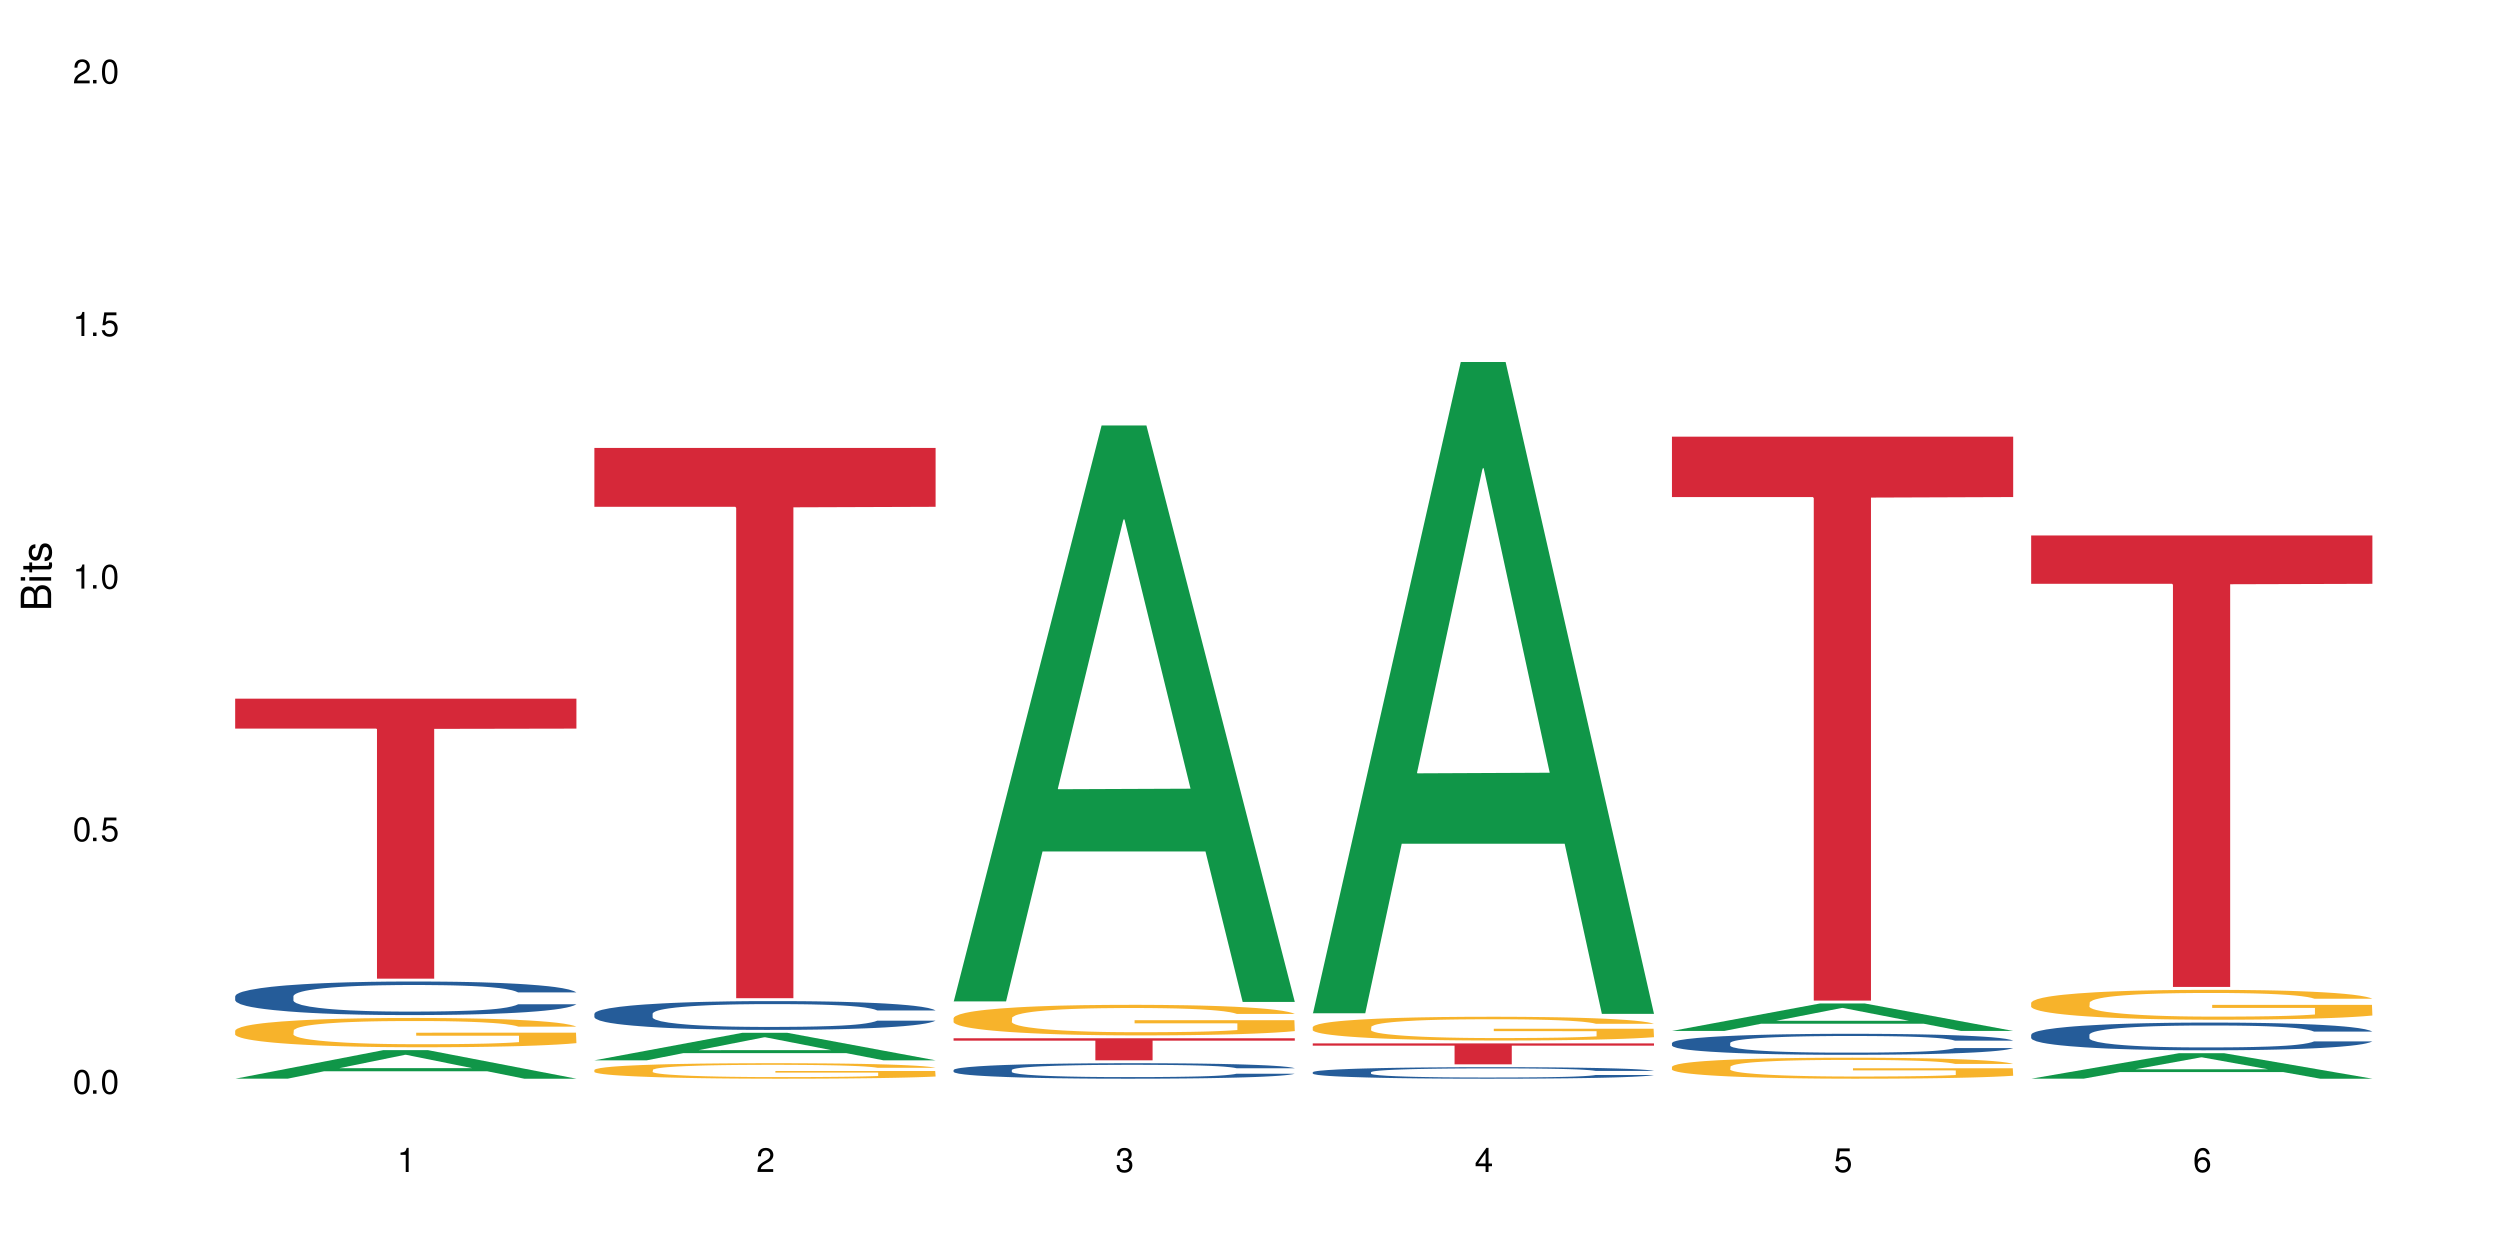
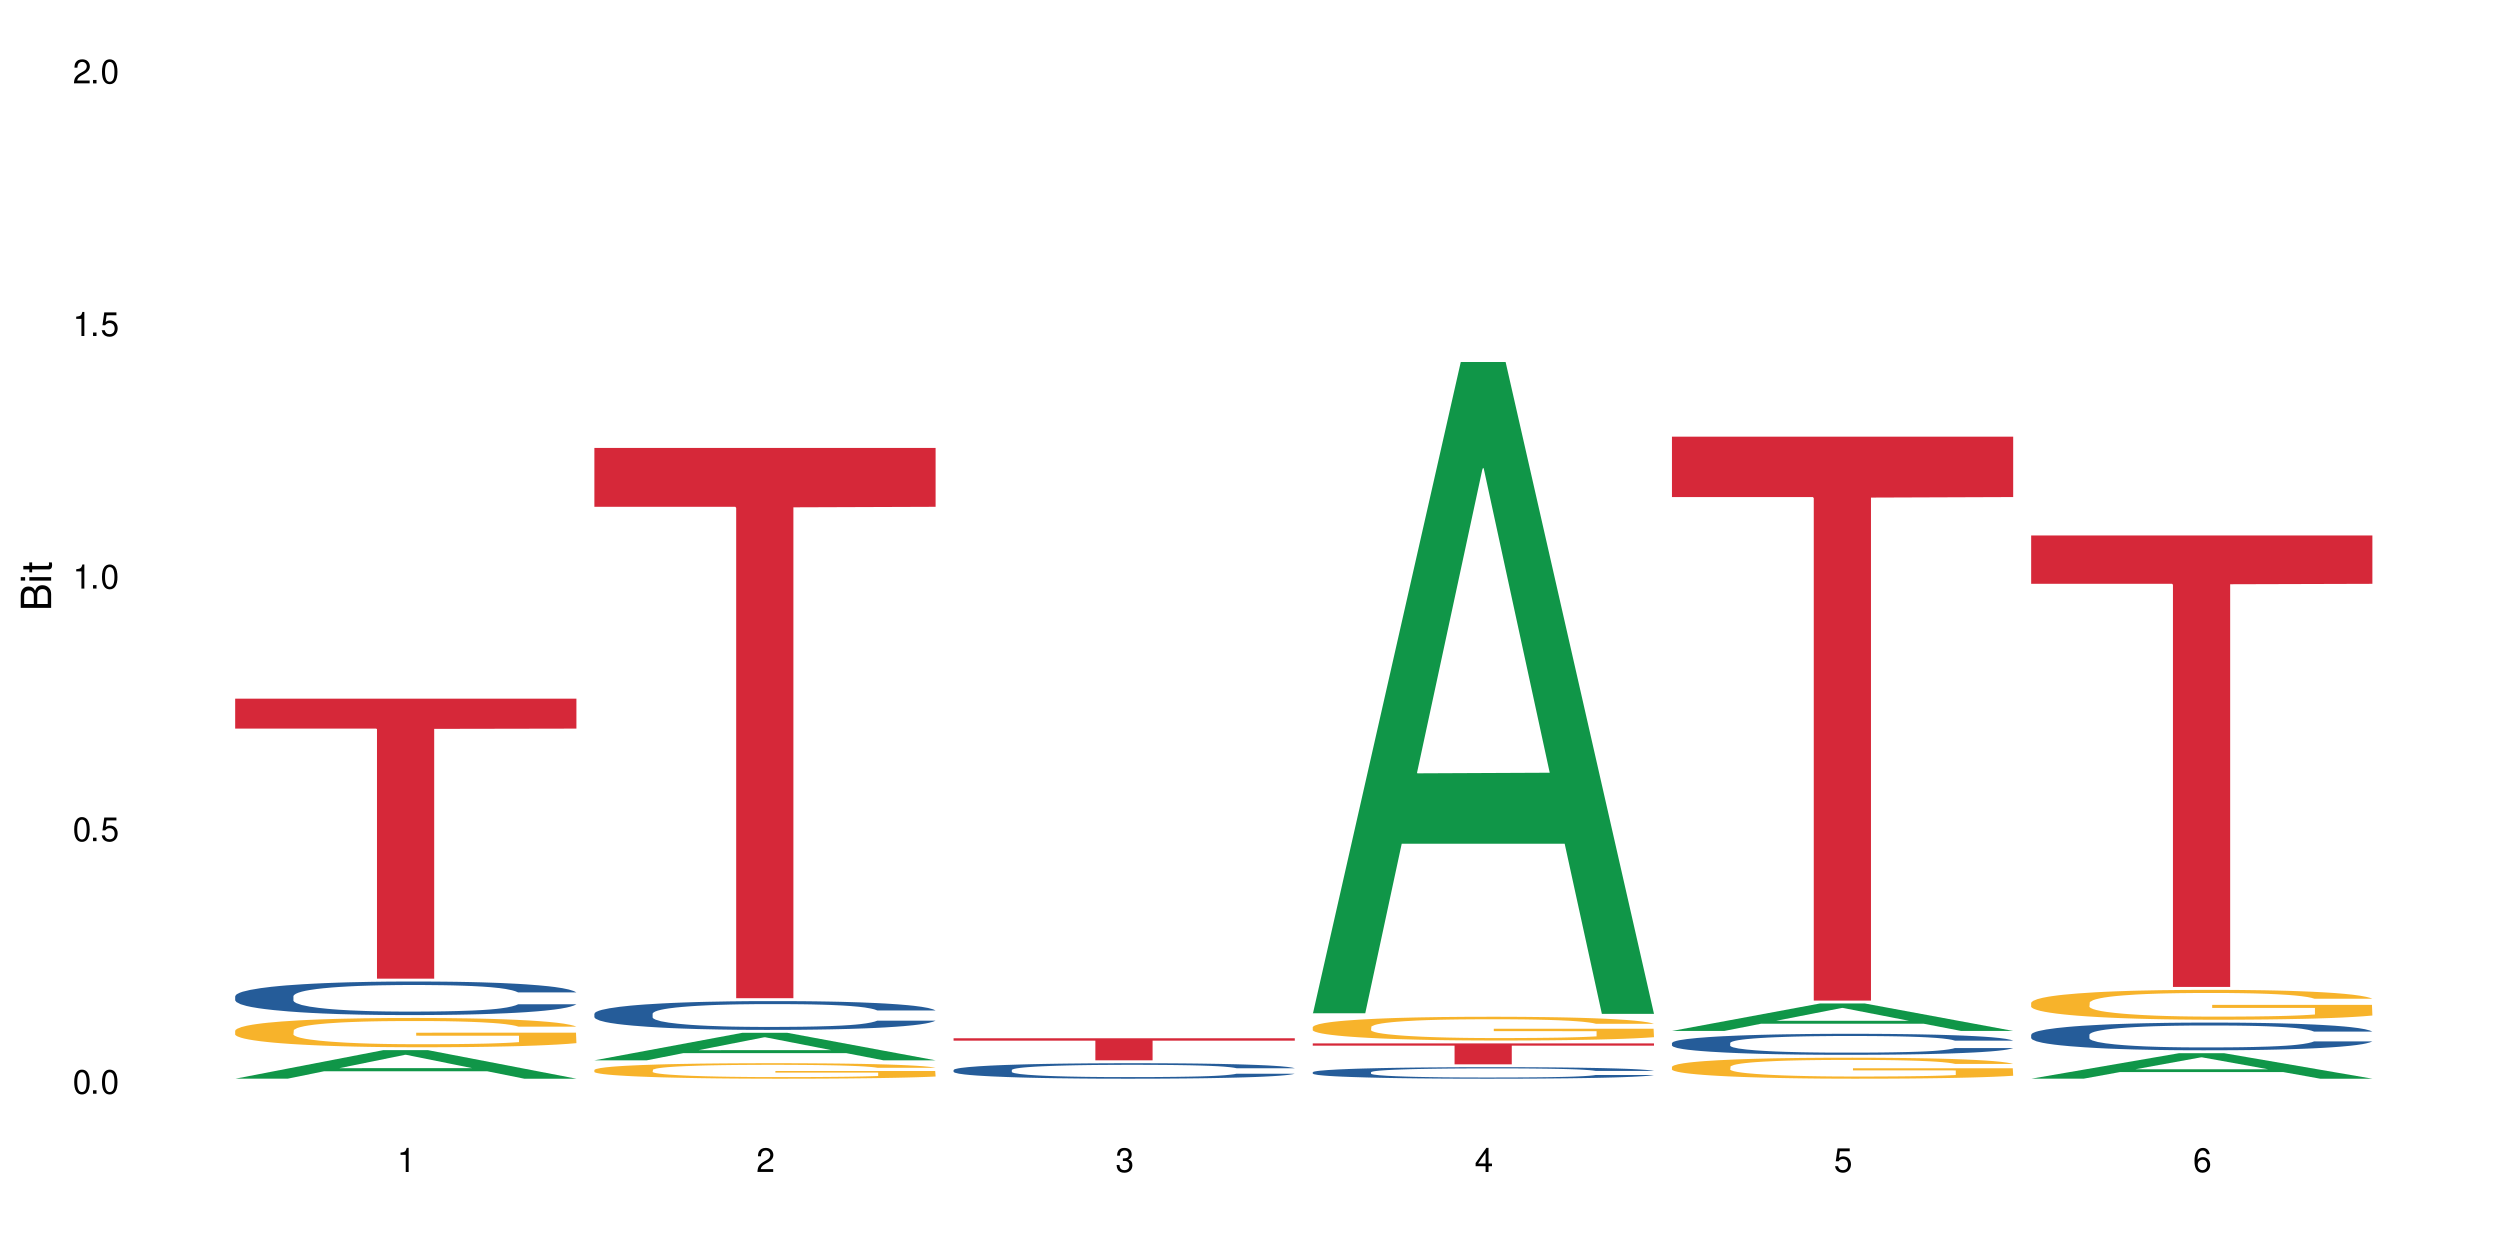
<svg xmlns="http://www.w3.org/2000/svg" xmlns:xlink="http://www.w3.org/1999/xlink" width="720" height="360" viewBox="0 0 720 360">
  <defs>
    <g>
      <g id="glyph-0-0">
</g>
      <g id="glyph-0-1">
        <path d="M 2.641 -6.938 C 2 -6.938 1.422 -6.656 1.078 -6.172 C 0.641 -5.562 0.406 -4.641 0.406 -3.359 C 0.406 -1.016 1.188 0.219 2.641 0.219 C 4.078 0.219 4.859 -1.016 4.859 -3.297 C 4.859 -4.641 4.656 -5.547 4.203 -6.172 C 3.844 -6.656 3.281 -6.938 2.641 -6.938 Z M 2.641 -6.188 C 3.547 -6.188 4 -5.25 4 -3.375 C 4 -1.406 3.562 -0.484 2.625 -0.484 C 1.734 -0.484 1.281 -1.438 1.281 -3.344 C 1.281 -5.25 1.734 -6.188 2.641 -6.188 Z M 2.641 -6.188 " />
      </g>
      <g id="glyph-0-2">
        <path d="M 1.828 -1 L 0.828 -1 L 0.828 0 L 1.828 0 Z M 1.828 -1 " />
      </g>
      <g id="glyph-0-3">
        <path d="M 4.562 -6.797 L 1.062 -6.797 L 0.547 -3.094 L 1.328 -3.094 C 1.719 -3.562 2.047 -3.734 2.578 -3.734 C 3.484 -3.734 4.062 -3.109 4.062 -2.094 C 4.062 -1.125 3.484 -0.531 2.578 -0.531 C 1.828 -0.531 1.375 -0.906 1.188 -1.672 L 0.328 -1.672 C 0.453 -1.109 0.547 -0.844 0.75 -0.594 C 1.125 -0.078 1.828 0.219 2.594 0.219 C 3.969 0.219 4.922 -0.781 4.922 -2.219 C 4.922 -3.562 4.031 -4.484 2.719 -4.484 C 2.25 -4.484 1.859 -4.359 1.469 -4.062 L 1.734 -5.969 L 4.562 -5.969 Z M 4.562 -6.797 " />
      </g>
      <g id="glyph-0-4">
        <path d="M 2.484 -4.938 L 2.484 0 L 3.328 0 L 3.328 -6.938 L 2.766 -6.938 C 2.469 -5.875 2.281 -5.734 0.984 -5.562 L 0.984 -4.938 Z M 2.484 -4.938 " />
      </g>
      <g id="glyph-0-5">
        <path d="M 4.859 -0.828 L 1.281 -0.828 C 1.359 -1.406 1.672 -1.781 2.5 -2.281 L 3.469 -2.828 C 4.406 -3.344 4.906 -4.062 4.906 -4.906 C 4.906 -5.484 4.672 -6.031 4.266 -6.406 C 3.859 -6.766 3.375 -6.938 2.719 -6.938 C 1.859 -6.938 1.219 -6.625 0.844 -6.031 C 0.609 -5.672 0.5 -5.234 0.484 -4.531 L 1.328 -4.531 C 1.359 -5.016 1.406 -5.281 1.531 -5.516 C 1.75 -5.938 2.188 -6.203 2.703 -6.203 C 3.469 -6.203 4.031 -5.641 4.031 -4.891 C 4.031 -4.344 3.719 -3.859 3.125 -3.516 L 2.234 -3 C 0.812 -2.172 0.406 -1.531 0.328 -0.016 L 4.859 -0.016 Z M 4.859 -0.828 " />
      </g>
      <g id="glyph-0-6">
        <path d="M 2.125 -3.188 L 2.578 -3.188 C 3.5 -3.188 3.984 -2.766 3.984 -1.922 C 3.984 -1.062 3.469 -0.531 2.594 -0.531 C 1.656 -0.531 1.203 -1 1.156 -2.016 L 0.312 -2.016 C 0.344 -1.453 0.438 -1.094 0.609 -0.781 C 0.953 -0.109 1.625 0.219 2.547 0.219 C 3.953 0.219 4.859 -0.625 4.859 -1.938 C 4.859 -2.828 4.516 -3.297 3.703 -3.594 C 4.344 -3.844 4.656 -4.328 4.656 -5.031 C 4.656 -6.219 3.875 -6.938 2.578 -6.938 C 1.203 -6.938 0.484 -6.172 0.453 -4.703 L 1.297 -4.703 C 1.312 -5.125 1.344 -5.359 1.453 -5.578 C 1.641 -5.969 2.062 -6.203 2.594 -6.203 C 3.344 -6.203 3.797 -5.75 3.797 -5 C 3.797 -4.516 3.609 -4.219 3.25 -4.047 C 3.016 -3.953 2.703 -3.922 2.125 -3.906 Z M 2.125 -3.188 " />
      </g>
      <g id="glyph-0-7">
        <path d="M 3.141 -1.672 L 3.141 0 L 3.984 0 L 3.984 -1.672 L 4.984 -1.672 L 4.984 -2.438 L 3.984 -2.438 L 3.984 -6.938 L 3.359 -6.938 L 0.266 -2.578 L 0.266 -1.672 Z M 3.141 -2.438 L 1 -2.438 L 3.141 -5.5 Z M 3.141 -2.438 " />
      </g>
      <g id="glyph-0-8">
        <path d="M 4.781 -5.125 C 4.609 -6.266 3.891 -6.938 2.844 -6.938 C 2.094 -6.938 1.422 -6.578 1.031 -5.953 C 0.594 -5.266 0.406 -4.422 0.406 -3.172 C 0.406 -2 0.578 -1.25 0.984 -0.641 C 1.359 -0.078 1.953 0.219 2.703 0.219 C 3.984 0.219 4.922 -0.75 4.922 -2.094 C 4.922 -3.375 4.062 -4.281 2.844 -4.281 C 2.172 -4.281 1.641 -4.031 1.281 -3.516 C 1.281 -5.234 1.828 -6.188 2.797 -6.188 C 3.391 -6.188 3.797 -5.797 3.938 -5.125 Z M 2.734 -3.531 C 3.547 -3.531 4.062 -2.953 4.062 -2.031 C 4.062 -1.156 3.484 -0.531 2.703 -0.531 C 1.922 -0.531 1.328 -1.188 1.328 -2.078 C 1.328 -2.938 1.906 -3.531 2.734 -3.531 Z M 2.734 -3.531 " />
      </g>
      <g id="glyph-1-0">
</g>
      <g id="glyph-1-1">
        <path d="M 0 -0.953 L 0 -4.891 C 0 -5.719 -0.234 -6.344 -0.734 -6.797 C -1.188 -7.234 -1.812 -7.469 -2.5 -7.469 C -3.547 -7.469 -4.188 -7 -4.625 -5.875 C -4.984 -6.688 -5.625 -7.094 -6.531 -7.094 C -7.172 -7.094 -7.734 -6.859 -8.141 -6.391 C -8.562 -5.922 -8.75 -5.344 -8.75 -4.5 L -8.75 -0.953 Z M -4.984 -2.062 L -7.766 -2.062 L -7.766 -4.219 C -7.766 -4.844 -7.688 -5.203 -7.453 -5.5 C -7.219 -5.812 -6.859 -5.969 -6.375 -5.969 C -5.891 -5.969 -5.531 -5.812 -5.297 -5.5 C -5.062 -5.203 -4.984 -4.844 -4.984 -4.219 Z M -0.984 -2.062 L -4 -2.062 L -4 -4.781 C -4 -5.766 -3.438 -6.359 -2.484 -6.359 C -1.547 -6.359 -0.984 -5.766 -0.984 -4.781 Z M -0.984 -2.062 " />
      </g>
      <g id="glyph-1-2">
        <path d="M -6.281 -1.797 L -6.281 -0.797 L 0 -0.797 L 0 -1.797 Z M -8.75 -1.797 L -8.75 -0.797 L -7.484 -0.797 L -7.484 -1.797 Z M -8.75 -1.797 " />
      </g>
      <g id="glyph-1-3">
        <path d="M -6.281 -3.047 L -6.281 -2.016 L -8.016 -2.016 L -8.016 -1.016 L -6.281 -1.016 L -6.281 -0.172 L -5.469 -0.172 L -5.469 -1.016 L -0.719 -1.016 C -0.078 -1.016 0.281 -1.453 0.281 -2.234 C 0.281 -2.5 0.25 -2.719 0.188 -3.047 L -0.641 -3.047 C -0.609 -2.906 -0.594 -2.766 -0.594 -2.562 C -0.594 -2.141 -0.719 -2.016 -1.156 -2.016 L -5.469 -2.016 L -5.469 -3.047 Z M -6.281 -3.047 " />
      </g>
      <g id="glyph-1-4">
-         <path d="M -4.531 -5.25 C -5.766 -5.25 -6.469 -4.422 -6.469 -2.969 C -6.469 -1.516 -5.719 -0.562 -4.547 -0.562 C -3.562 -0.562 -3.094 -1.062 -2.734 -2.562 L -2.516 -3.484 C -2.344 -4.188 -2.094 -4.469 -1.641 -4.469 C -1.047 -4.469 -0.641 -3.875 -0.641 -3 C -0.641 -2.453 -0.797 -2 -1.062 -1.75 C -1.25 -1.594 -1.422 -1.531 -1.875 -1.469 L -1.875 -0.406 C -0.422 -0.453 0.281 -1.266 0.281 -2.922 C 0.281 -4.5 -0.5 -5.516 -1.719 -5.516 C -2.656 -5.516 -3.172 -4.984 -3.469 -3.734 L -3.703 -2.766 C -3.891 -1.953 -4.156 -1.609 -4.594 -1.609 C -5.188 -1.609 -5.547 -2.125 -5.547 -2.938 C -5.547 -3.75 -5.203 -4.172 -4.531 -4.203 Z M -4.531 -5.25 " />
-       </g>
+         </g>
    </g>
  </defs>
  <rect x="-72" y="-36" width="864" height="432" fill="rgb(100%, 100%, 100%)" fill-opacity="1" />
  <path fill-rule="nonzero" fill="rgb(6.275%, 58.824%, 28.235%)" fill-opacity="1" d="M 67.73 310.66 L 67.836 310.652 L 110.359 302.445 L 123.273 302.445 L 166.008 310.668 L 150.992 310.668 L 140.281 308.52 L 93.352 308.52 L 82.852 310.66 L 67.73 310.66 L 97.863 307.633 L 135.977 307.625 L 116.973 303.789 L 116.766 303.781 L 116.555 303.801 L 97.758 307.625 L 97.863 307.633 Z M 67.73 310.66 " />
  <path fill-rule="nonzero" fill="rgb(14.51%, 36.078%, 60%)" fill-opacity="1" d="M 67.73 286.887 L 67.852 286.875 L 67.852 286.664 L 68.211 286.328 L 69.051 285.906 L 69.887 285.613 L 72.047 285.094 L 75.043 284.59 L 78.156 284.199 L 80.434 283.973 L 82.473 283.793 L 87.145 283.469 L 90.145 283.301 L 93.379 283.148 L 97.332 283 L 100.211 282.91 L 106.684 282.77 L 111.477 282.707 L 115.191 282.684 L 123.223 282.684 L 128.016 282.719 L 131.492 282.762 L 135.324 282.832 L 138.562 282.91 L 144.195 283.105 L 149.227 283.352 L 151.504 283.496 L 155.102 283.77 L 157.855 284.031 L 159.773 284.262 L 161.934 284.59 L 163.848 284.988 L 165.289 285.438 L 166.008 285.816 L 149.227 285.816 L 148.391 285.465 L 147.43 285.191 L 145.633 284.828 L 143.836 284.57 L 141.316 284.316 L 139.039 284.148 L 135.926 283.98 L 133.168 283.875 L 130.293 283.793 L 127.535 283.742 L 122.262 283.688 L 116.148 283.688 L 113.871 283.707 L 109.199 283.777 L 106.684 283.84 L 103.086 283.961 L 100.57 284.078 L 97.574 284.254 L 95.535 284.402 L 93.02 284.633 L 91.223 284.836 L 89.184 285.129 L 87.984 285.348 L 86.906 285.598 L 85.949 285.887 L 85.23 286.195 L 84.75 286.523 L 84.508 286.84 L 84.508 288.211 L 84.75 288.527 L 85.348 288.898 L 86.906 289.438 L 89.184 289.906 L 91.82 290.273 L 94.336 290.539 L 95.777 290.664 L 97.691 290.805 L 100.688 290.98 L 105.004 291.156 L 107.52 291.23 L 111.355 291.301 L 115.312 291.336 L 120.586 291.336 L 125.258 291.301 L 128.375 291.254 L 131.609 291.184 L 136.043 291.035 L 138.801 290.895 L 141.199 290.727 L 142.996 290.559 L 144.195 290.418 L 145.992 290.145 L 147.43 289.844 L 148.508 289.535 L 149.227 289.234 L 166.008 289.234 L 165.289 289.586 L 164.207 289.93 L 163.129 290.188 L 161.453 290.496 L 159.535 290.77 L 156.777 291.078 L 154.5 291.281 L 151.504 291.504 L 148.75 291.672 L 145.754 291.82 L 141.316 291.996 L 138.441 292.086 L 135.324 292.164 L 131.609 292.234 L 126.938 292.297 L 121.902 292.332 L 117.227 292.34 L 112.195 292.324 L 108.48 292.289 L 103.566 292.207 L 97.453 292.051 L 93.02 291.883 L 89.543 291.715 L 86.547 291.539 L 83.191 291.301 L 78.875 290.91 L 76.238 290.609 L 74.441 290.363 L 72.406 290.02 L 70.969 289.711 L 69.289 289.215 L 68.09 288.59 L 67.73 288.102 Z M 67.73 286.887 " />
  <path fill-rule="nonzero" fill="rgb(96.863%, 70.196%, 16.863%)" fill-opacity="1" d="M 67.73 296.785 L 67.852 296.781 L 67.852 296.625 L 68.332 296.277 L 69.527 295.801 L 71.086 295.406 L 72.766 295.098 L 73.844 294.938 L 75.641 294.703 L 77.199 294.535 L 81.152 294.188 L 86.188 293.863 L 88.945 293.727 L 92.059 293.594 L 96.496 293.449 L 98.531 293.395 L 104.766 293.27 L 111.836 293.191 L 119.625 293.172 L 123.223 293.18 L 128.133 293.207 L 134.848 293.293 L 138.68 293.371 L 141.676 293.449 L 144.793 293.547 L 148.629 293.703 L 152.223 293.887 L 155.102 294.074 L 157.977 294.305 L 160.375 294.551 L 162.41 294.82 L 164.207 295.145 L 165.289 295.414 L 166.008 295.684 L 149.348 295.684 L 148.391 295.414 L 147.309 295.207 L 145.512 294.953 L 143.715 294.766 L 141.918 294.621 L 138.562 294.418 L 135.684 294.297 L 132.09 294.188 L 128.613 294.117 L 124.66 294.074 L 122.262 294.059 L 115.91 294.059 L 110.156 294.109 L 106.801 294.172 L 104.406 294.234 L 101.047 294.352 L 99.012 294.441 L 97.812 294.504 L 94.219 294.742 L 91.82 294.961 L 90.504 295.105 L 88.824 295.336 L 87.625 295.547 L 86.309 295.855 L 85.59 296.086 L 84.629 296.609 L 84.508 297.996 L 84.871 298.289 L 85.59 298.605 L 86.547 298.883 L 87.984 299.18 L 89.422 299.402 L 91.941 299.703 L 94.098 299.902 L 95.777 300.035 L 99.012 300.242 L 100.328 300.312 L 103.445 300.449 L 106.684 300.559 L 110.637 300.652 L 113.633 300.695 L 118.426 300.734 L 124.539 300.734 L 131.73 300.688 L 136.285 300.629 L 139.398 300.566 L 141.438 300.512 L 143.953 300.426 L 145.754 300.352 L 147.43 300.266 L 149.469 300.133 L 149.469 298.289 L 119.863 298.281 L 119.863 297.418 L 165.887 297.41 L 166.008 300.426 L 163.488 300.637 L 160.375 300.836 L 157.379 300.988 L 154.262 301.121 L 149.828 301.27 L 146.23 301.359 L 140.719 301.469 L 135.684 301.539 L 130.41 301.582 L 125.738 301.605 L 120.223 301.613 L 115.312 301.598 L 110.039 301.555 L 105.844 301.492 L 102.008 301.414 L 98.172 301.312 L 93.379 301.152 L 90.262 301.02 L 87.027 300.859 L 83.789 300.668 L 80.914 300.457 L 78.996 300.297 L 77.078 300.109 L 75.043 299.879 L 73.125 299.617 L 71.688 299.379 L 70.367 299.109 L 69.41 298.855 L 68.449 298.508 L 67.969 298.23 L 67.73 297.988 Z M 67.73 296.785 " />
  <path fill-rule="nonzero" fill="rgb(83.922%, 15.686%, 22.353%)" fill-opacity="1" d="M 67.73 201.207 L 166.008 201.207 L 166.008 209.84 L 125.047 209.918 L 125.047 281.852 L 108.57 281.852 L 108.57 209.992 L 108.332 209.84 L 67.73 209.84 Z M 67.73 201.207 " />
  <path fill-rule="nonzero" fill="rgb(6.275%, 58.824%, 28.235%)" fill-opacity="1" d="M 171.18 305.367 L 171.285 305.359 L 213.809 297.445 L 226.723 297.445 L 269.453 305.375 L 254.441 305.375 L 243.73 303.305 L 196.797 303.305 L 186.297 305.367 L 171.18 305.367 L 201.312 302.449 L 239.426 302.441 L 220.422 298.738 L 220.211 298.73 L 220 298.754 L 201.207 302.441 L 201.312 302.449 Z M 171.18 305.367 " />
  <path fill-rule="nonzero" fill="rgb(14.51%, 36.078%, 60%)" fill-opacity="1" d="M 171.18 291.93 L 171.297 291.922 L 171.297 291.738 L 171.66 291.449 L 172.496 291.086 L 173.336 290.836 L 175.492 290.391 L 178.488 289.957 L 181.605 289.621 L 183.883 289.426 L 185.922 289.273 L 190.594 288.992 L 193.59 288.848 L 196.828 288.719 L 200.781 288.59 L 203.656 288.516 L 210.129 288.395 L 214.922 288.34 L 218.641 288.32 L 226.668 288.32 L 231.461 288.348 L 234.938 288.387 L 238.773 288.449 L 242.008 288.516 L 247.641 288.684 L 252.676 288.895 L 254.953 289.016 L 258.547 289.25 L 261.305 289.48 L 263.223 289.676 L 265.379 289.957 L 267.297 290.297 L 268.734 290.684 L 269.453 291.012 L 252.676 291.012 L 251.836 290.707 L 250.879 290.473 L 249.082 290.16 L 247.281 289.941 L 244.766 289.723 L 242.488 289.578 L 239.371 289.434 L 236.617 289.344 L 233.738 289.273 L 230.984 289.23 L 225.711 289.184 L 219.598 289.184 L 217.32 289.199 L 212.645 289.258 L 210.129 289.312 L 206.535 289.418 L 204.016 289.516 L 201.02 289.668 L 198.984 289.797 L 196.469 289.996 L 194.668 290.168 L 192.633 290.418 L 191.434 290.609 L 190.355 290.82 L 189.395 291.07 L 188.676 291.336 L 188.199 291.617 L 187.957 291.891 L 187.957 293.066 L 188.199 293.34 L 188.797 293.656 L 190.355 294.121 L 192.633 294.523 L 195.27 294.84 L 197.785 295.066 L 199.223 295.176 L 201.141 295.297 L 204.137 295.445 L 208.453 295.598 L 210.969 295.66 L 214.805 295.719 L 218.758 295.75 L 224.031 295.75 L 228.707 295.719 L 231.82 295.684 L 235.059 295.621 L 239.492 295.492 L 242.25 295.371 L 244.645 295.227 L 246.445 295.082 L 247.641 294.961 L 249.441 294.727 L 250.879 294.469 L 251.957 294.203 L 252.676 293.945 L 269.453 293.945 L 268.734 294.25 L 267.656 294.543 L 266.578 294.766 L 264.898 295.031 L 262.984 295.266 L 260.227 295.531 L 257.949 295.703 L 254.953 295.895 L 252.195 296.039 L 249.199 296.168 L 244.766 296.32 L 241.891 296.395 L 238.773 296.465 L 235.059 296.523 L 230.383 296.578 L 225.352 296.605 L 220.676 296.613 L 215.645 296.598 L 211.926 296.57 L 207.012 296.5 L 200.902 296.363 L 196.469 296.219 L 192.992 296.078 L 189.996 295.926 L 186.641 295.719 L 182.324 295.387 L 179.688 295.129 L 177.891 294.918 L 175.852 294.621 L 174.414 294.355 L 172.738 293.93 L 171.539 293.391 L 171.18 292.977 Z M 171.18 291.93 " />
  <path fill-rule="nonzero" fill="rgb(96.863%, 70.196%, 16.863%)" fill-opacity="1" d="M 171.18 308.117 L 171.297 308.113 L 171.297 308.031 L 171.777 307.848 L 172.977 307.594 L 174.535 307.387 L 176.211 307.223 L 177.293 307.137 L 179.09 307.016 L 180.648 306.926 L 184.602 306.742 L 189.637 306.57 L 192.391 306.496 L 195.508 306.43 L 199.941 306.352 L 201.98 306.32 L 208.211 306.258 L 215.281 306.215 L 223.074 306.203 L 226.668 306.207 L 231.582 306.223 L 238.293 306.27 L 242.129 306.309 L 245.125 306.352 L 248.242 306.402 L 252.078 306.484 L 255.672 306.582 L 258.547 306.68 L 261.426 306.805 L 263.82 306.934 L 265.859 307.074 L 267.656 307.246 L 268.734 307.391 L 269.453 307.531 L 252.797 307.531 L 251.836 307.391 L 250.758 307.281 L 248.961 307.145 L 247.164 307.047 L 245.363 306.969 L 242.008 306.863 L 239.133 306.801 L 235.539 306.742 L 232.062 306.707 L 228.105 306.68 L 225.711 306.672 L 219.359 306.672 L 213.605 306.699 L 210.25 306.734 L 207.852 306.766 L 204.496 306.828 L 202.461 306.875 L 201.262 306.91 L 197.664 307.035 L 195.27 307.148 L 193.949 307.227 L 192.273 307.348 L 191.074 307.461 L 189.754 307.621 L 189.035 307.746 L 188.078 308.023 L 187.957 308.754 L 188.316 308.91 L 189.035 309.078 L 189.996 309.223 L 191.434 309.379 L 192.871 309.496 L 195.387 309.656 L 197.547 309.762 L 199.223 309.832 L 202.461 309.941 L 203.777 309.977 L 206.895 310.051 L 210.129 310.109 L 214.086 310.156 L 217.082 310.184 L 221.875 310.203 L 227.988 310.203 L 235.18 310.18 L 239.73 310.145 L 242.848 310.113 L 244.887 310.086 L 247.402 310.039 L 249.199 310 L 250.879 309.953 L 252.914 309.883 L 252.914 308.91 L 223.312 308.906 L 223.312 308.449 L 269.336 308.445 L 269.453 310.039 L 266.938 310.148 L 263.82 310.254 L 260.824 310.336 L 257.711 310.406 L 253.273 310.484 L 249.68 310.531 L 244.168 310.59 L 239.133 310.625 L 233.859 310.652 L 229.184 310.664 L 223.672 310.668 L 218.758 310.66 L 213.484 310.633 L 209.289 310.602 L 205.457 310.562 L 201.621 310.508 L 196.828 310.422 L 193.711 310.352 L 190.473 310.27 L 187.238 310.164 L 184.363 310.055 L 182.445 309.969 L 180.527 309.871 L 178.488 309.75 L 176.57 309.613 L 175.133 309.484 L 173.816 309.344 L 172.855 309.207 L 171.898 309.023 L 171.418 308.879 L 171.18 308.75 Z M 171.18 308.117 " />
  <path fill-rule="nonzero" fill="rgb(83.922%, 15.686%, 22.353%)" fill-opacity="1" d="M 171.18 128.996 L 269.453 128.996 L 269.453 145.961 L 228.496 146.109 L 228.496 287.488 L 212.02 287.488 L 212.02 146.258 L 211.777 145.961 L 171.18 145.961 Z M 171.18 128.996 " />
-   <path fill-rule="nonzero" fill="rgb(6.275%, 58.824%, 28.235%)" fill-opacity="1" d="M 274.629 288.402 L 274.73 288.246 L 317.254 122.539 L 330.168 122.539 L 372.902 288.559 L 357.887 288.559 L 347.18 245.223 L 300.246 245.223 L 289.746 288.402 L 274.629 288.402 L 304.762 227.297 L 342.875 227.141 L 323.871 149.664 L 323.66 149.508 L 323.449 149.977 L 304.656 227.141 L 304.762 227.297 Z M 274.629 288.402 " />
  <path fill-rule="nonzero" fill="rgb(14.51%, 36.078%, 60%)" fill-opacity="1" d="M 274.629 308.148 L 274.746 308.145 L 274.746 308.043 L 275.105 307.891 L 275.945 307.695 L 276.785 307.559 L 278.941 307.32 L 281.938 307.086 L 285.055 306.906 L 287.332 306.801 L 289.367 306.719 L 294.043 306.57 L 297.039 306.492 L 300.273 306.422 L 304.23 306.352 L 307.105 306.312 L 313.578 306.246 L 318.371 306.219 L 322.086 306.207 L 330.117 306.207 L 334.91 306.223 L 338.387 306.242 L 342.223 306.273 L 345.457 306.312 L 351.09 306.402 L 356.125 306.516 L 358.402 306.582 L 361.996 306.707 L 364.754 306.828 L 366.672 306.938 L 368.828 307.086 L 370.746 307.27 L 372.184 307.477 L 372.902 307.652 L 356.125 307.652 L 355.285 307.488 L 354.324 307.363 L 352.527 307.195 L 350.73 307.078 L 348.215 306.961 L 345.938 306.883 L 342.82 306.805 L 340.062 306.758 L 337.188 306.719 L 334.43 306.695 L 329.156 306.672 L 323.047 306.672 L 320.77 306.68 L 316.094 306.711 L 313.578 306.738 L 309.98 306.797 L 307.465 306.852 L 304.469 306.93 L 302.434 307 L 299.914 307.105 L 298.117 307.199 L 296.078 307.336 L 294.883 307.438 L 293.801 307.551 L 292.844 307.688 L 292.125 307.828 L 291.645 307.98 L 291.406 308.125 L 291.406 308.758 L 291.645 308.906 L 292.246 309.078 L 293.801 309.324 L 296.078 309.543 L 298.715 309.715 L 301.234 309.836 L 302.672 309.891 L 304.59 309.957 L 307.586 310.039 L 311.898 310.121 L 314.418 310.152 L 318.25 310.188 L 322.207 310.203 L 327.48 310.203 L 332.152 310.188 L 335.27 310.164 L 338.508 310.133 L 342.941 310.062 L 345.695 310 L 348.094 309.922 L 349.891 309.844 L 351.09 309.777 L 352.887 309.652 L 354.324 309.512 L 355.406 309.371 L 356.125 309.23 L 372.902 309.23 L 372.184 309.395 L 371.105 309.555 L 370.027 309.672 L 368.348 309.816 L 366.43 309.941 L 363.676 310.086 L 361.398 310.18 L 358.402 310.281 L 355.645 310.355 L 352.648 310.426 L 348.215 310.508 L 345.336 310.551 L 342.223 310.586 L 338.508 310.617 L 333.832 310.648 L 328.797 310.664 L 324.125 310.668 L 319.09 310.66 L 315.375 310.645 L 310.461 310.605 L 304.348 310.531 L 299.914 310.457 L 296.438 310.379 L 293.441 310.297 L 290.086 310.188 L 285.773 310.008 L 283.137 309.867 L 281.34 309.754 L 279.301 309.594 L 277.863 309.453 L 276.184 309.223 L 274.988 308.934 L 274.629 308.711 Z M 274.629 308.148 " />
-   <path fill-rule="nonzero" fill="rgb(96.863%, 70.196%, 16.863%)" fill-opacity="1" d="M 274.629 293.16 L 274.746 293.152 L 274.746 292.992 L 275.227 292.629 L 276.426 292.133 L 277.984 291.723 L 279.66 291.398 L 280.738 291.23 L 282.535 290.988 L 284.094 290.812 L 288.051 290.449 L 293.082 290.113 L 295.84 289.969 L 298.957 289.832 L 303.391 289.68 L 305.43 289.621 L 311.66 289.492 L 318.73 289.414 L 326.52 289.387 L 330.117 289.395 L 335.031 289.43 L 341.742 289.516 L 345.578 289.598 L 348.574 289.68 L 351.688 289.781 L 355.523 289.941 L 359.121 290.137 L 361.996 290.328 L 364.871 290.57 L 367.27 290.828 L 369.309 291.109 L 371.105 291.449 L 372.184 291.73 L 372.902 292.012 L 356.242 292.012 L 355.285 291.73 L 354.207 291.512 L 352.41 291.246 L 350.609 291.055 L 348.812 290.902 L 345.457 290.691 L 342.582 290.562 L 338.984 290.449 L 335.512 290.379 L 331.555 290.328 L 329.156 290.312 L 322.805 290.312 L 317.055 290.371 L 313.699 290.434 L 311.301 290.5 L 307.945 290.617 L 305.906 290.715 L 304.707 290.781 L 301.113 291.027 L 298.715 291.254 L 297.398 291.406 L 295.719 291.648 L 294.523 291.867 L 293.203 292.188 L 292.484 292.43 L 291.527 292.977 L 291.406 294.422 L 291.766 294.73 L 292.484 295.059 L 293.441 295.348 L 294.883 295.656 L 296.32 295.887 L 298.836 296.203 L 300.992 296.41 L 302.672 296.547 L 305.906 296.766 L 307.227 296.836 L 310.34 296.98 L 313.578 297.094 L 317.531 297.191 L 320.527 297.238 L 325.324 297.277 L 331.434 297.277 L 338.625 297.23 L 343.18 297.168 L 346.297 297.102 L 348.332 297.047 L 350.852 296.957 L 352.648 296.879 L 354.324 296.789 L 356.363 296.652 L 356.363 294.73 L 326.762 294.723 L 326.762 293.82 L 372.781 293.812 L 372.902 296.957 L 370.387 297.176 L 367.27 297.383 L 364.273 297.543 L 361.156 297.68 L 356.723 297.836 L 353.129 297.93 L 347.613 298.043 L 342.582 298.117 L 337.309 298.164 L 332.633 298.188 L 327.121 298.195 L 322.207 298.18 L 316.934 298.133 L 312.738 298.066 L 308.902 297.988 L 305.07 297.883 L 300.273 297.715 L 297.16 297.578 L 293.922 297.406 L 290.688 297.207 L 287.809 296.988 L 285.895 296.82 L 283.977 296.629 L 281.938 296.387 L 280.02 296.113 L 278.582 295.863 L 277.262 295.582 L 276.305 295.316 L 275.348 294.953 L 274.867 294.664 L 274.629 294.414 Z M 274.629 293.16 " />
  <path fill-rule="nonzero" fill="rgb(83.922%, 15.686%, 22.353%)" fill-opacity="1" d="M 274.629 299.023 L 372.902 299.023 L 372.902 299.703 L 331.945 299.711 L 331.945 305.375 L 315.465 305.375 L 315.465 299.719 L 315.227 299.703 L 274.629 299.703 Z M 274.629 299.023 " />
  <path fill-rule="nonzero" fill="rgb(6.275%, 58.824%, 28.235%)" fill-opacity="1" d="M 378.074 291.82 L 378.18 291.645 L 420.703 104.258 L 433.617 104.258 L 476.352 291.996 L 461.336 291.996 L 450.625 242.992 L 403.695 242.992 L 393.195 291.82 L 378.074 291.82 L 408.207 222.719 L 446.32 222.543 L 427.316 134.93 L 427.109 134.754 L 426.898 135.281 L 408.105 222.543 L 408.207 222.719 Z M 378.074 291.82 " />
  <path fill-rule="nonzero" fill="rgb(14.51%, 36.078%, 60%)" fill-opacity="1" d="M 378.074 308.793 L 378.195 308.789 L 378.195 308.715 L 378.555 308.602 L 379.395 308.453 L 380.23 308.355 L 382.391 308.176 L 385.387 308.004 L 388.5 307.871 L 390.777 307.789 L 392.816 307.73 L 397.492 307.617 L 400.488 307.559 L 403.723 307.508 L 407.676 307.457 L 410.555 307.426 L 417.027 307.379 L 421.82 307.355 L 425.535 307.348 L 433.566 307.348 L 438.359 307.359 L 441.836 307.375 L 445.668 307.398 L 448.906 307.426 L 454.539 307.492 L 459.57 307.578 L 461.848 307.625 L 465.445 307.719 L 468.199 307.812 L 470.117 307.891 L 472.277 308.004 L 474.191 308.141 L 475.633 308.293 L 476.352 308.426 L 459.57 308.426 L 458.734 308.305 L 457.773 308.211 L 455.977 308.086 L 454.18 307.996 L 451.66 307.91 L 449.383 307.852 L 446.27 307.793 L 443.512 307.758 L 440.637 307.73 L 437.879 307.711 L 432.605 307.691 L 426.492 307.691 L 424.215 307.699 L 419.543 307.723 L 417.027 307.746 L 413.43 307.789 L 410.914 307.828 L 407.918 307.887 L 405.879 307.938 L 403.363 308.02 L 401.566 308.086 L 399.527 308.188 L 398.328 308.266 L 397.25 308.348 L 396.293 308.449 L 395.574 308.555 L 395.094 308.668 L 394.855 308.777 L 394.855 309.246 L 395.094 309.355 L 395.691 309.484 L 397.25 309.668 L 399.527 309.828 L 402.164 309.957 L 404.68 310.047 L 406.121 310.09 L 408.035 310.141 L 411.035 310.199 L 415.348 310.262 L 417.863 310.285 L 421.699 310.309 L 425.656 310.32 L 430.93 310.32 L 435.602 310.309 L 438.719 310.293 L 441.953 310.27 L 446.387 310.219 L 449.145 310.168 L 451.543 310.113 L 453.34 310.055 L 454.539 310.004 L 456.336 309.91 L 457.773 309.809 L 458.852 309.703 L 459.57 309.598 L 476.352 309.598 L 475.633 309.719 L 474.555 309.84 L 473.473 309.926 L 471.797 310.031 L 469.879 310.129 L 467.121 310.234 L 464.844 310.305 L 461.848 310.379 L 459.094 310.438 L 456.098 310.488 L 451.66 310.551 L 448.785 310.578 L 445.668 310.605 L 441.953 310.633 L 437.281 310.652 L 432.246 310.664 L 427.574 310.668 L 422.539 310.66 L 418.824 310.648 L 413.91 310.621 L 407.797 310.566 L 403.363 310.508 L 399.887 310.453 L 396.891 310.391 L 393.535 310.309 L 389.223 310.176 L 386.586 310.074 L 384.785 309.988 L 382.75 309.871 L 381.312 309.762 L 379.633 309.594 L 378.434 309.379 L 378.074 309.211 Z M 378.074 308.793 " />
  <path fill-rule="nonzero" fill="rgb(96.863%, 70.196%, 16.863%)" fill-opacity="1" d="M 378.074 295.758 L 378.195 295.754 L 378.195 295.629 L 378.676 295.348 L 379.871 294.957 L 381.43 294.641 L 383.109 294.391 L 384.188 294.258 L 385.984 294.07 L 387.543 293.934 L 391.496 293.652 L 396.531 293.391 L 399.289 293.277 L 402.402 293.168 L 406.84 293.051 L 408.875 293.008 L 415.109 292.906 L 422.18 292.844 L 429.969 292.824 L 433.566 292.832 L 438.48 292.855 L 445.191 292.926 L 449.023 292.988 L 452.02 293.051 L 455.137 293.133 L 458.973 293.258 L 462.566 293.406 L 465.445 293.559 L 468.32 293.746 L 470.719 293.945 L 472.754 294.164 L 474.555 294.426 L 475.633 294.645 L 476.352 294.863 L 459.691 294.863 L 458.734 294.645 L 457.652 294.477 L 455.855 294.27 L 454.059 294.121 L 452.262 294 L 448.906 293.84 L 446.027 293.738 L 442.434 293.652 L 438.957 293.594 L 435.004 293.559 L 432.605 293.547 L 426.254 293.547 L 420.5 293.59 L 417.145 293.641 L 414.75 293.688 L 411.395 293.781 L 409.355 293.859 L 408.156 293.906 L 404.562 294.102 L 402.164 294.277 L 400.848 294.395 L 399.168 294.582 L 397.969 294.75 L 396.652 295 L 395.934 295.191 L 394.973 295.613 L 394.855 296.738 L 395.215 296.977 L 395.934 297.234 L 396.891 297.461 L 398.328 297.695 L 399.766 297.879 L 402.285 298.121 L 404.441 298.285 L 406.121 298.391 L 409.355 298.559 L 410.672 298.617 L 413.789 298.727 L 417.027 298.816 L 420.98 298.891 L 423.977 298.93 L 428.77 298.961 L 434.883 298.961 L 442.074 298.922 L 446.629 298.871 L 449.746 298.824 L 451.781 298.777 L 454.297 298.711 L 456.098 298.648 L 457.773 298.578 L 459.812 298.473 L 459.812 296.977 L 430.211 296.973 L 430.211 296.27 L 476.23 296.266 L 476.352 298.711 L 473.832 298.879 L 470.719 299.043 L 467.723 299.168 L 464.605 299.273 L 460.172 299.391 L 456.574 299.465 L 451.062 299.555 L 446.027 299.609 L 440.754 299.648 L 436.082 299.668 L 430.57 299.672 L 425.656 299.66 L 420.383 299.621 L 416.188 299.574 L 412.352 299.512 L 408.516 299.43 L 403.723 299.297 L 400.605 299.191 L 397.371 299.059 L 394.133 298.902 L 391.258 298.734 L 389.34 298.602 L 387.422 298.453 L 385.387 298.266 L 383.469 298.055 L 382.031 297.859 L 380.711 297.641 L 379.754 297.434 L 378.793 297.152 L 378.316 296.93 L 378.074 296.734 Z M 378.074 295.758 " />
  <path fill-rule="nonzero" fill="rgb(83.922%, 15.686%, 22.353%)" fill-opacity="1" d="M 378.074 300.5 L 476.352 300.5 L 476.352 301.145 L 435.391 301.152 L 435.391 306.52 L 418.914 306.52 L 418.914 301.156 L 418.676 301.145 L 378.074 301.145 Z M 378.074 300.5 " />
  <path fill-rule="nonzero" fill="rgb(6.275%, 58.824%, 28.235%)" fill-opacity="1" d="M 481.523 296.902 L 481.629 296.895 L 524.152 289 L 537.066 289 L 579.797 296.91 L 564.785 296.91 L 554.074 294.844 L 507.141 294.844 L 496.641 296.902 L 481.523 296.902 L 511.656 293.992 L 549.77 293.984 L 530.766 290.293 L 530.555 290.285 L 530.348 290.309 L 511.551 293.984 L 511.656 293.992 Z M 481.523 296.902 " />
  <path fill-rule="nonzero" fill="rgb(14.51%, 36.078%, 60%)" fill-opacity="1" d="M 481.523 300.371 L 481.645 300.367 L 481.645 300.234 L 482.004 300.023 L 482.84 299.758 L 483.68 299.574 L 485.836 299.25 L 488.832 298.934 L 491.949 298.691 L 494.227 298.547 L 496.266 298.434 L 500.938 298.23 L 503.934 298.125 L 507.172 298.031 L 511.125 297.938 L 514 297.883 L 520.473 297.793 L 525.27 297.754 L 528.984 297.738 L 537.012 297.738 L 541.809 297.762 L 545.281 297.789 L 549.117 297.832 L 552.352 297.883 L 557.984 298.004 L 563.02 298.16 L 565.297 298.246 L 568.891 298.418 L 571.648 298.586 L 573.566 298.727 L 575.723 298.934 L 577.641 299.184 L 579.078 299.465 L 579.797 299.703 L 563.02 299.703 L 562.18 299.48 L 561.223 299.309 L 559.426 299.082 L 557.625 298.922 L 555.109 298.762 L 552.832 298.656 L 549.715 298.551 L 546.961 298.484 L 544.082 298.434 L 541.328 298.402 L 536.055 298.367 L 529.941 298.367 L 527.664 298.379 L 522.992 298.426 L 520.473 298.465 L 516.879 298.539 L 514.363 298.613 L 511.367 298.723 L 509.328 298.816 L 506.812 298.961 L 505.012 299.09 L 502.977 299.27 L 501.777 299.41 L 500.699 299.562 L 499.738 299.746 L 499.02 299.941 L 498.543 300.145 L 498.301 300.344 L 498.301 301.199 L 498.543 301.398 L 499.141 301.633 L 500.699 301.969 L 502.977 302.262 L 505.613 302.496 L 508.129 302.66 L 509.566 302.738 L 511.484 302.828 L 514.48 302.938 L 518.797 303.047 L 521.312 303.09 L 525.148 303.137 L 529.102 303.156 L 534.375 303.156 L 539.051 303.137 L 542.168 303.109 L 545.402 303.062 L 549.836 302.969 L 552.594 302.883 L 554.988 302.777 L 556.789 302.672 L 557.984 302.582 L 559.785 302.41 L 561.223 302.223 L 562.301 302.031 L 563.02 301.844 L 579.797 301.844 L 579.078 302.062 L 578 302.277 L 576.922 302.438 L 575.246 302.633 L 573.328 302.805 L 570.57 302.996 L 568.293 303.125 L 565.297 303.262 L 562.539 303.367 L 559.543 303.461 L 555.109 303.574 L 552.234 303.629 L 549.117 303.68 L 545.402 303.723 L 540.727 303.762 L 535.695 303.781 L 531.02 303.789 L 525.988 303.777 L 522.27 303.754 L 517.359 303.707 L 511.246 303.605 L 506.812 303.5 L 503.336 303.395 L 500.34 303.285 L 496.984 303.137 L 492.668 302.895 L 490.031 302.703 L 488.234 302.551 L 486.195 302.336 L 484.758 302.141 L 483.082 301.832 L 481.883 301.438 L 481.523 301.133 Z M 481.523 300.371 " />
  <path fill-rule="nonzero" fill="rgb(96.863%, 70.196%, 16.863%)" fill-opacity="1" d="M 481.523 307.207 L 481.645 307.203 L 481.645 307.094 L 482.121 306.844 L 483.32 306.5 L 484.879 306.219 L 486.555 306 L 487.637 305.883 L 489.434 305.719 L 490.992 305.594 L 494.945 305.348 L 499.98 305.113 L 502.734 305.016 L 505.852 304.922 L 510.285 304.816 L 512.324 304.777 L 518.555 304.688 L 525.629 304.633 L 533.418 304.617 L 537.012 304.621 L 541.926 304.645 L 548.637 304.707 L 552.473 304.762 L 555.469 304.816 L 558.586 304.887 L 562.422 305 L 566.016 305.133 L 568.891 305.266 L 571.77 305.43 L 574.164 305.605 L 576.203 305.801 L 578 306.031 L 579.078 306.227 L 579.797 306.418 L 563.141 306.418 L 562.18 306.227 L 561.102 306.074 L 559.305 305.895 L 557.508 305.762 L 555.711 305.656 L 552.352 305.512 L 549.477 305.426 L 545.883 305.348 L 542.406 305.297 L 538.449 305.266 L 536.055 305.254 L 529.703 305.254 L 523.949 305.293 L 520.594 305.336 L 518.195 305.379 L 514.84 305.461 L 512.805 305.527 L 511.605 305.574 L 508.008 305.746 L 505.613 305.898 L 504.293 306.004 L 502.617 306.172 L 501.418 306.32 L 500.098 306.539 L 499.379 306.707 L 498.422 307.082 L 498.301 308.074 L 498.66 308.285 L 499.379 308.512 L 500.34 308.711 L 501.777 308.922 L 503.215 309.082 L 505.73 309.297 L 507.891 309.441 L 509.566 309.535 L 512.805 309.684 L 514.121 309.734 L 517.238 309.832 L 520.473 309.91 L 524.43 309.977 L 527.426 310.012 L 532.219 310.039 L 538.332 310.039 L 545.523 310.004 L 550.078 309.961 L 553.191 309.914 L 555.23 309.879 L 557.746 309.816 L 559.543 309.762 L 561.223 309.699 L 563.258 309.605 L 563.258 308.285 L 533.656 308.281 L 533.656 307.66 L 579.68 307.656 L 579.797 309.816 L 577.281 309.965 L 574.164 310.109 L 571.168 310.219 L 568.055 310.312 L 563.617 310.418 L 560.023 310.484 L 554.512 310.562 L 549.477 310.613 L 544.203 310.645 L 539.531 310.66 L 534.016 310.668 L 529.102 310.656 L 523.828 310.625 L 519.637 310.578 L 515.801 310.523 L 511.965 310.453 L 507.172 310.336 L 504.055 310.242 L 500.82 310.125 L 497.582 309.988 L 494.707 309.84 L 492.789 309.723 L 490.871 309.59 L 488.832 309.426 L 486.918 309.238 L 485.477 309.066 L 484.16 308.871 L 483.199 308.688 L 482.242 308.441 L 481.762 308.242 L 481.523 308.07 Z M 481.523 307.207 " />
  <path fill-rule="nonzero" fill="rgb(83.922%, 15.686%, 22.353%)" fill-opacity="1" d="M 481.523 125.766 L 579.797 125.766 L 579.797 143.152 L 538.84 143.305 L 538.84 288.172 L 522.363 288.172 L 522.363 143.457 L 522.121 143.152 L 481.523 143.152 Z M 481.523 125.766 " />
  <path fill-rule="nonzero" fill="rgb(6.275%, 58.824%, 28.235%)" fill-opacity="1" d="M 584.973 310.66 L 585.074 310.652 L 627.598 303.316 L 640.512 303.316 L 683.246 310.668 L 668.23 310.668 L 657.523 308.75 L 610.59 308.75 L 600.09 310.66 L 584.973 310.66 L 615.105 307.957 L 653.219 307.949 L 634.215 304.52 L 634.004 304.512 L 633.793 304.531 L 615 307.949 L 615.105 307.957 Z M 584.973 310.66 " />
  <path fill-rule="nonzero" fill="rgb(14.51%, 36.078%, 60%)" fill-opacity="1" d="M 584.973 297.98 L 585.09 297.977 L 585.09 297.801 L 585.449 297.523 L 586.289 297.172 L 587.129 296.934 L 589.285 296.5 L 592.281 296.086 L 595.398 295.766 L 597.676 295.574 L 599.711 295.43 L 604.387 295.16 L 607.383 295.02 L 610.617 294.898 L 614.574 294.773 L 617.449 294.699 L 623.922 294.582 L 628.715 294.531 L 632.43 294.512 L 640.461 294.512 L 645.254 294.539 L 648.73 294.578 L 652.566 294.633 L 655.801 294.699 L 661.434 294.859 L 666.469 295.066 L 668.746 295.184 L 672.34 295.406 L 675.098 295.625 L 677.016 295.816 L 679.172 296.086 L 681.09 296.414 L 682.527 296.785 L 683.246 297.102 L 666.469 297.102 L 665.629 296.809 L 664.672 296.582 L 662.871 296.281 L 661.074 296.07 L 658.559 295.859 L 656.281 295.723 L 653.164 295.582 L 650.406 295.496 L 647.531 295.43 L 644.773 295.387 L 639.504 295.344 L 633.391 295.344 L 631.113 295.355 L 626.438 295.414 L 623.922 295.465 L 620.328 295.566 L 617.809 295.664 L 614.812 295.809 L 612.777 295.934 L 610.258 296.121 L 608.461 296.289 L 606.426 296.531 L 605.227 296.715 L 604.148 296.918 L 603.188 297.156 L 602.469 297.414 L 601.988 297.684 L 601.75 297.945 L 601.75 299.074 L 601.988 299.34 L 602.59 299.645 L 604.148 300.09 L 606.426 300.477 L 609.059 300.781 L 611.578 301 L 613.016 301.102 L 614.934 301.219 L 617.93 301.367 L 622.242 301.512 L 624.762 301.57 L 628.598 301.629 L 632.551 301.656 L 637.824 301.656 L 642.5 301.629 L 645.613 301.594 L 648.852 301.535 L 653.285 301.41 L 656.043 301.293 L 658.438 301.156 L 660.234 301.016 L 661.434 300.898 L 663.23 300.672 L 664.672 300.426 L 665.75 300.172 L 666.469 299.922 L 683.246 299.922 L 682.527 300.215 L 681.449 300.5 L 680.371 300.711 L 678.691 300.965 L 676.773 301.191 L 674.02 301.445 L 671.742 301.613 L 668.746 301.797 L 665.988 301.934 L 662.992 302.059 L 658.559 302.203 L 655.68 302.277 L 652.566 302.344 L 648.852 302.402 L 644.176 302.453 L 639.141 302.48 L 634.469 302.488 L 629.434 302.473 L 625.719 302.445 L 620.805 302.379 L 614.695 302.25 L 610.258 302.109 L 606.785 301.973 L 603.789 301.824 L 600.43 301.629 L 596.117 301.309 L 593.48 301.059 L 591.684 300.855 L 589.645 300.57 L 588.207 300.316 L 586.527 299.906 L 585.332 299.391 L 584.973 298.988 Z M 584.973 297.98 " />
  <path fill-rule="nonzero" fill="rgb(96.863%, 70.196%, 16.863%)" fill-opacity="1" d="M 584.973 288.762 L 585.09 288.754 L 585.09 288.598 L 585.57 288.242 L 586.77 287.754 L 588.328 287.355 L 590.004 287.039 L 591.082 286.875 L 592.883 286.637 L 594.438 286.465 L 598.395 286.113 L 603.426 285.781 L 606.184 285.641 L 609.301 285.508 L 613.734 285.355 L 615.773 285.301 L 622.004 285.176 L 629.074 285.098 L 636.867 285.074 L 640.461 285.082 L 645.375 285.113 L 652.086 285.199 L 655.922 285.277 L 658.918 285.355 L 662.035 285.461 L 665.867 285.617 L 669.465 285.805 L 672.34 285.992 L 675.215 286.23 L 677.613 286.48 L 679.652 286.758 L 681.449 287.086 L 682.527 287.363 L 683.246 287.637 L 666.586 287.637 L 665.629 287.363 L 664.551 287.148 L 662.754 286.891 L 660.953 286.703 L 659.156 286.551 L 655.801 286.348 L 652.926 286.223 L 649.328 286.113 L 645.855 286.043 L 641.898 285.992 L 639.504 285.977 L 633.148 285.977 L 627.398 286.035 L 624.043 286.098 L 621.645 286.16 L 618.289 286.277 L 616.25 286.371 L 615.055 286.434 L 611.457 286.68 L 609.059 286.898 L 607.742 287.047 L 606.062 287.281 L 604.867 287.496 L 603.547 287.809 L 602.828 288.047 L 601.871 288.582 L 601.75 289.996 L 602.109 290.293 L 602.828 290.617 L 603.789 290.898 L 605.227 291.199 L 606.664 291.426 L 609.18 291.73 L 611.336 291.938 L 613.016 292.07 L 616.25 292.281 L 617.57 292.352 L 620.688 292.496 L 623.922 292.605 L 627.875 292.699 L 630.871 292.746 L 635.668 292.785 L 641.777 292.785 L 648.969 292.738 L 653.523 292.676 L 656.641 292.613 L 658.676 292.559 L 661.195 292.473 L 662.992 292.395 L 664.672 292.305 L 666.707 292.172 L 666.707 290.293 L 637.105 290.285 L 637.105 289.406 L 683.125 289.398 L 683.246 292.473 L 680.73 292.684 L 677.613 292.887 L 674.617 293.047 L 671.5 293.18 L 667.066 293.328 L 663.473 293.422 L 657.957 293.531 L 652.926 293.602 L 647.652 293.648 L 642.977 293.676 L 637.465 293.684 L 632.551 293.668 L 627.277 293.617 L 623.082 293.555 L 619.246 293.477 L 615.414 293.375 L 610.617 293.211 L 607.504 293.078 L 604.266 292.91 L 601.031 292.715 L 598.156 292.504 L 596.238 292.336 L 594.32 292.148 L 592.281 291.914 L 590.363 291.645 L 588.926 291.402 L 587.609 291.129 L 586.648 290.867 L 585.691 290.516 L 585.211 290.23 L 584.973 289.988 Z M 584.973 288.762 " />
  <path fill-rule="nonzero" fill="rgb(83.922%, 15.686%, 22.353%)" fill-opacity="1" d="M 584.973 154.223 L 683.246 154.223 L 683.246 168.141 L 642.289 168.262 L 642.289 284.246 L 625.809 284.246 L 625.809 168.383 L 625.57 168.141 L 584.973 168.141 Z M 584.973 154.223 " />
  <g fill="rgb(0%, 0%, 0%)" fill-opacity="1">
    <use xlink:href="#glyph-0-1" x="20.965" y="314.993" />
    <use xlink:href="#glyph-0-2" x="25.965" y="314.993" />
    <use xlink:href="#glyph-0-1" x="28.965" y="314.993" />
  </g>
  <g fill="rgb(0%, 0%, 0%)" fill-opacity="1">
    <use xlink:href="#glyph-0-1" x="20.965" y="242.251" />
    <use xlink:href="#glyph-0-2" x="25.965" y="242.251" />
    <use xlink:href="#glyph-0-3" x="28.965" y="242.251" />
  </g>
  <g fill="rgb(0%, 0%, 0%)" fill-opacity="1">
    <use xlink:href="#glyph-0-4" x="20.965" y="169.509" />
    <use xlink:href="#glyph-0-2" x="25.965" y="169.509" />
    <use xlink:href="#glyph-0-1" x="28.965" y="169.509" />
  </g>
  <g fill="rgb(0%, 0%, 0%)" fill-opacity="1">
    <use xlink:href="#glyph-0-4" x="20.965" y="96.767" />
    <use xlink:href="#glyph-0-2" x="25.965" y="96.767" />
    <use xlink:href="#glyph-0-3" x="28.965" y="96.767" />
  </g>
  <g fill="rgb(0%, 0%, 0%)" fill-opacity="1">
    <use xlink:href="#glyph-0-5" x="20.965" y="24.024" />
    <use xlink:href="#glyph-0-2" x="25.965" y="24.024" />
    <use xlink:href="#glyph-0-1" x="28.965" y="24.024" />
  </g>
  <g fill="rgb(0%, 0%, 0%)" fill-opacity="1">
    <use xlink:href="#glyph-0-4" x="114.367" y="337.532" />
  </g>
  <g fill="rgb(0%, 0%, 0%)" fill-opacity="1">
    <use xlink:href="#glyph-0-5" x="217.816" y="337.532" />
  </g>
  <g fill="rgb(0%, 0%, 0%)" fill-opacity="1">
    <use xlink:href="#glyph-0-6" x="321.266" y="337.532" />
  </g>
  <g fill="rgb(0%, 0%, 0%)" fill-opacity="1">
    <use xlink:href="#glyph-0-7" x="424.711" y="337.532" />
  </g>
  <g fill="rgb(0%, 0%, 0%)" fill-opacity="1">
    <use xlink:href="#glyph-0-3" x="528.16" y="337.532" />
  </g>
  <g fill="rgb(0%, 0%, 0%)" fill-opacity="1">
    <use xlink:href="#glyph-0-8" x="631.609" y="337.532" />
  </g>
  <g fill="rgb(0%, 0%, 0%)" fill-opacity="1">
    <use xlink:href="#glyph-1-1" x="14.725" y="176.012" />
    <use xlink:href="#glyph-1-2" x="14.725" y="168.012" />
    <use xlink:href="#glyph-1-3" x="14.725" y="165.012" />
    <use xlink:href="#glyph-1-4" x="14.725" y="162.012" />
  </g>
</svg>